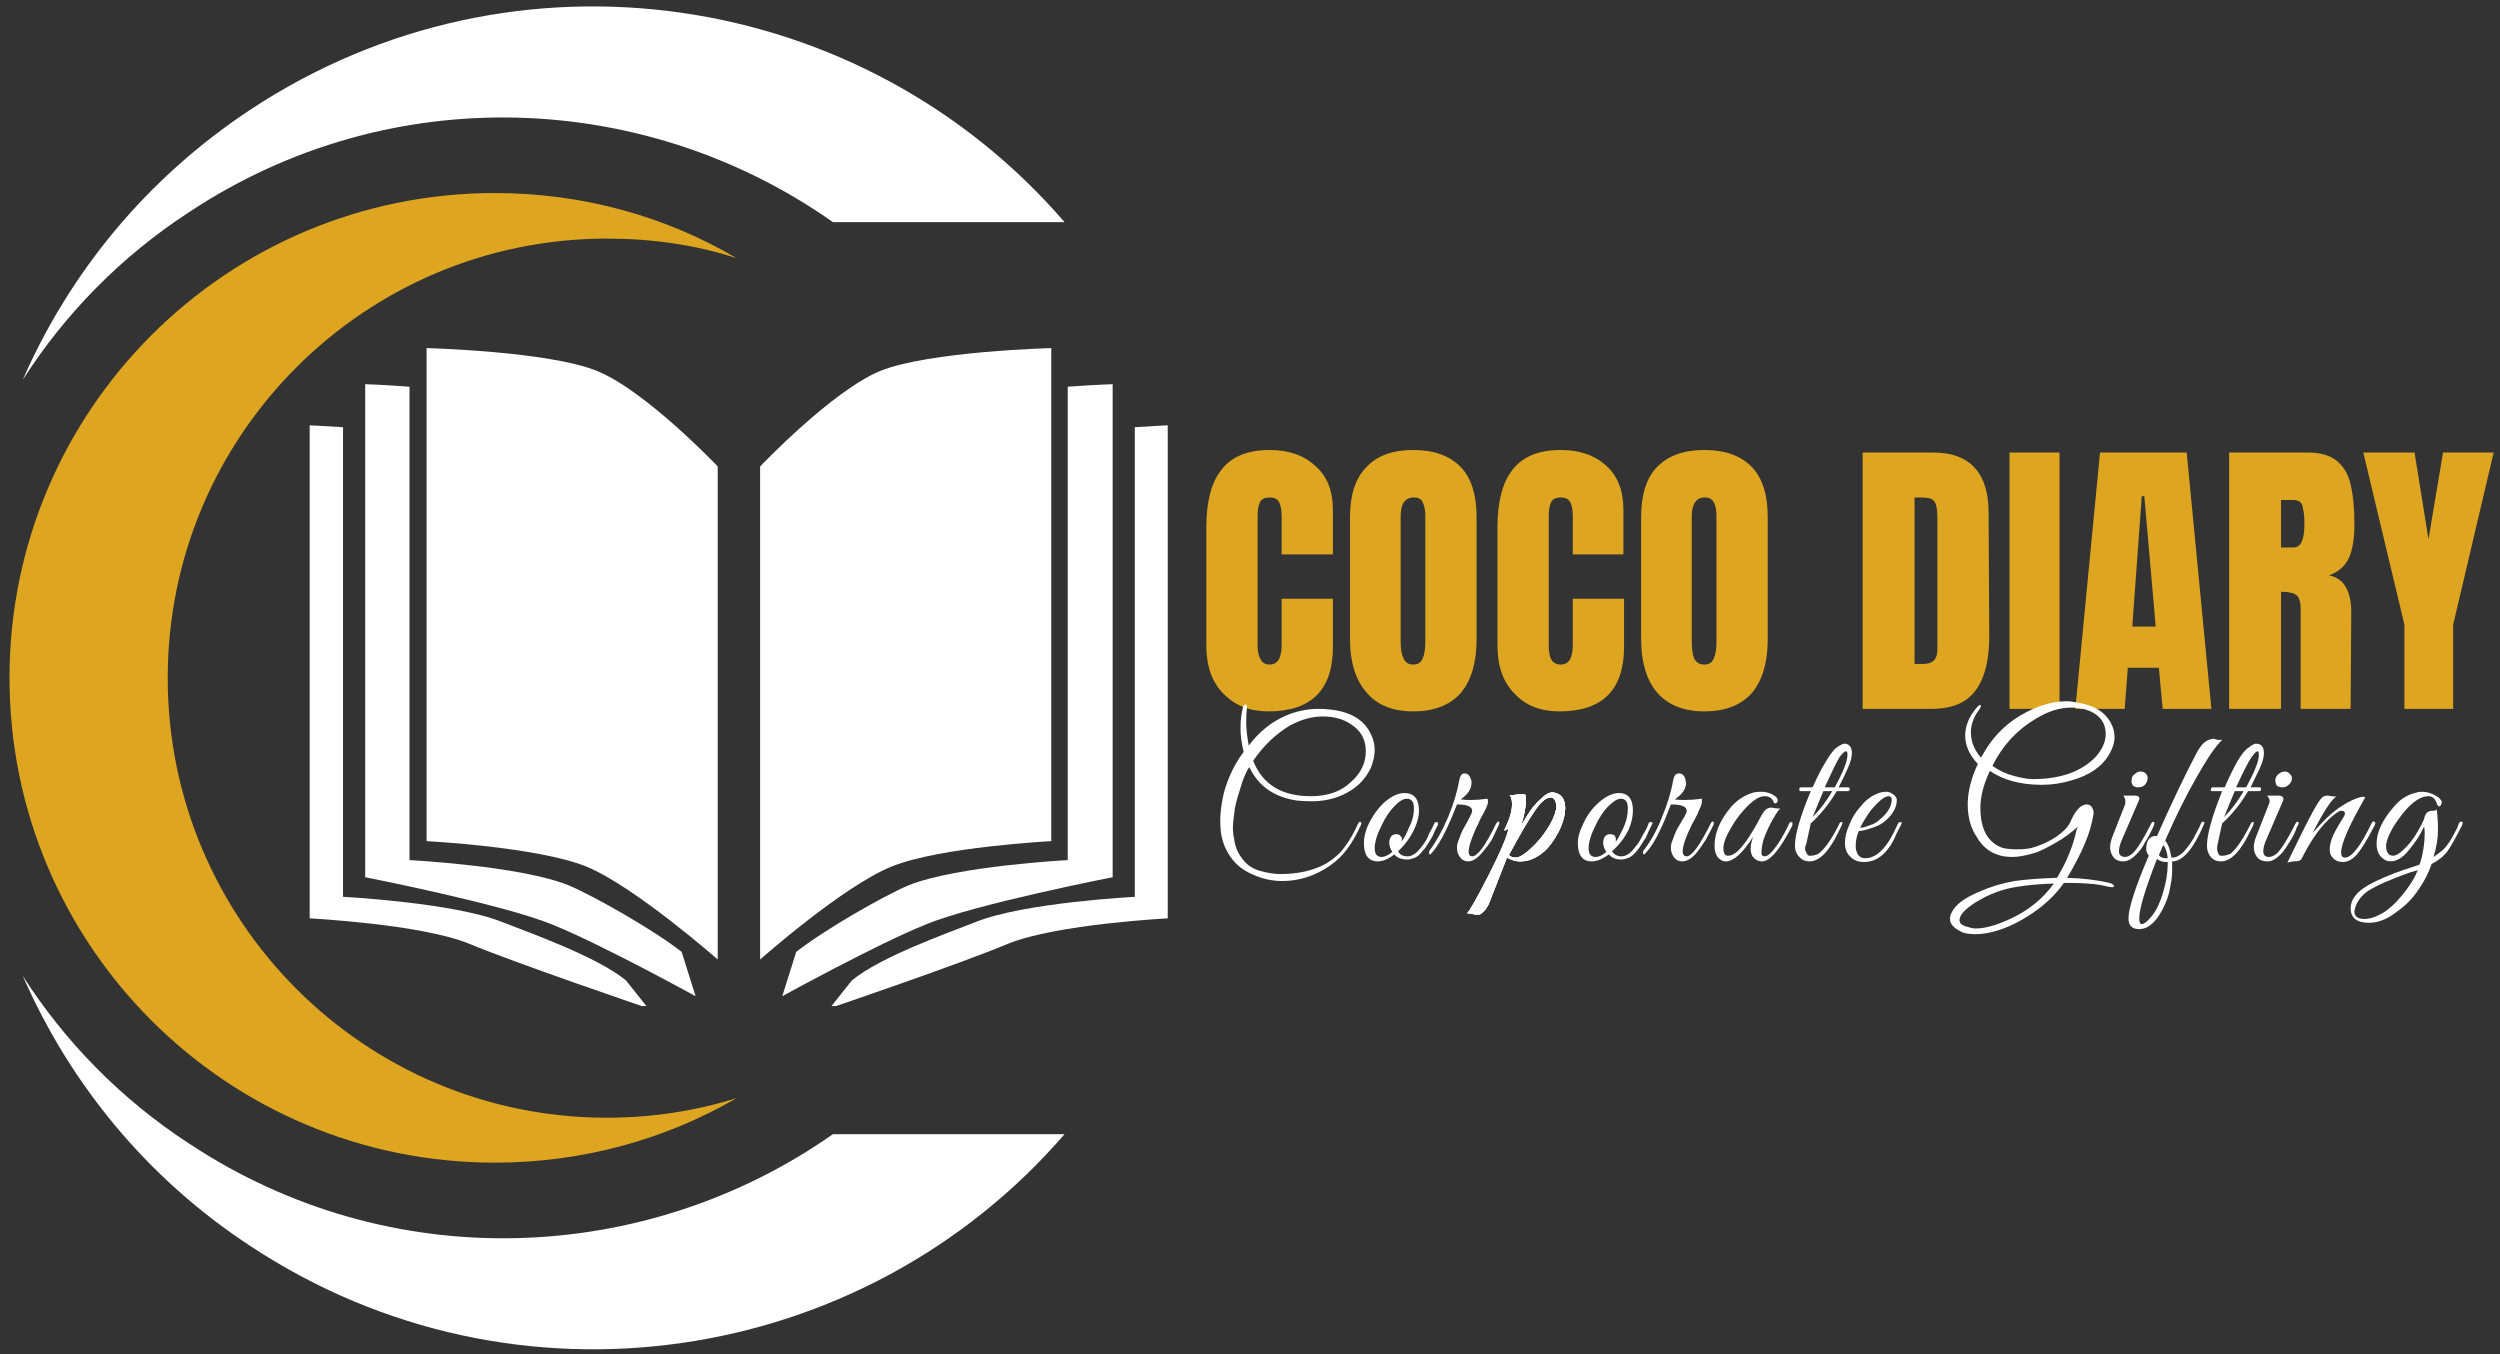
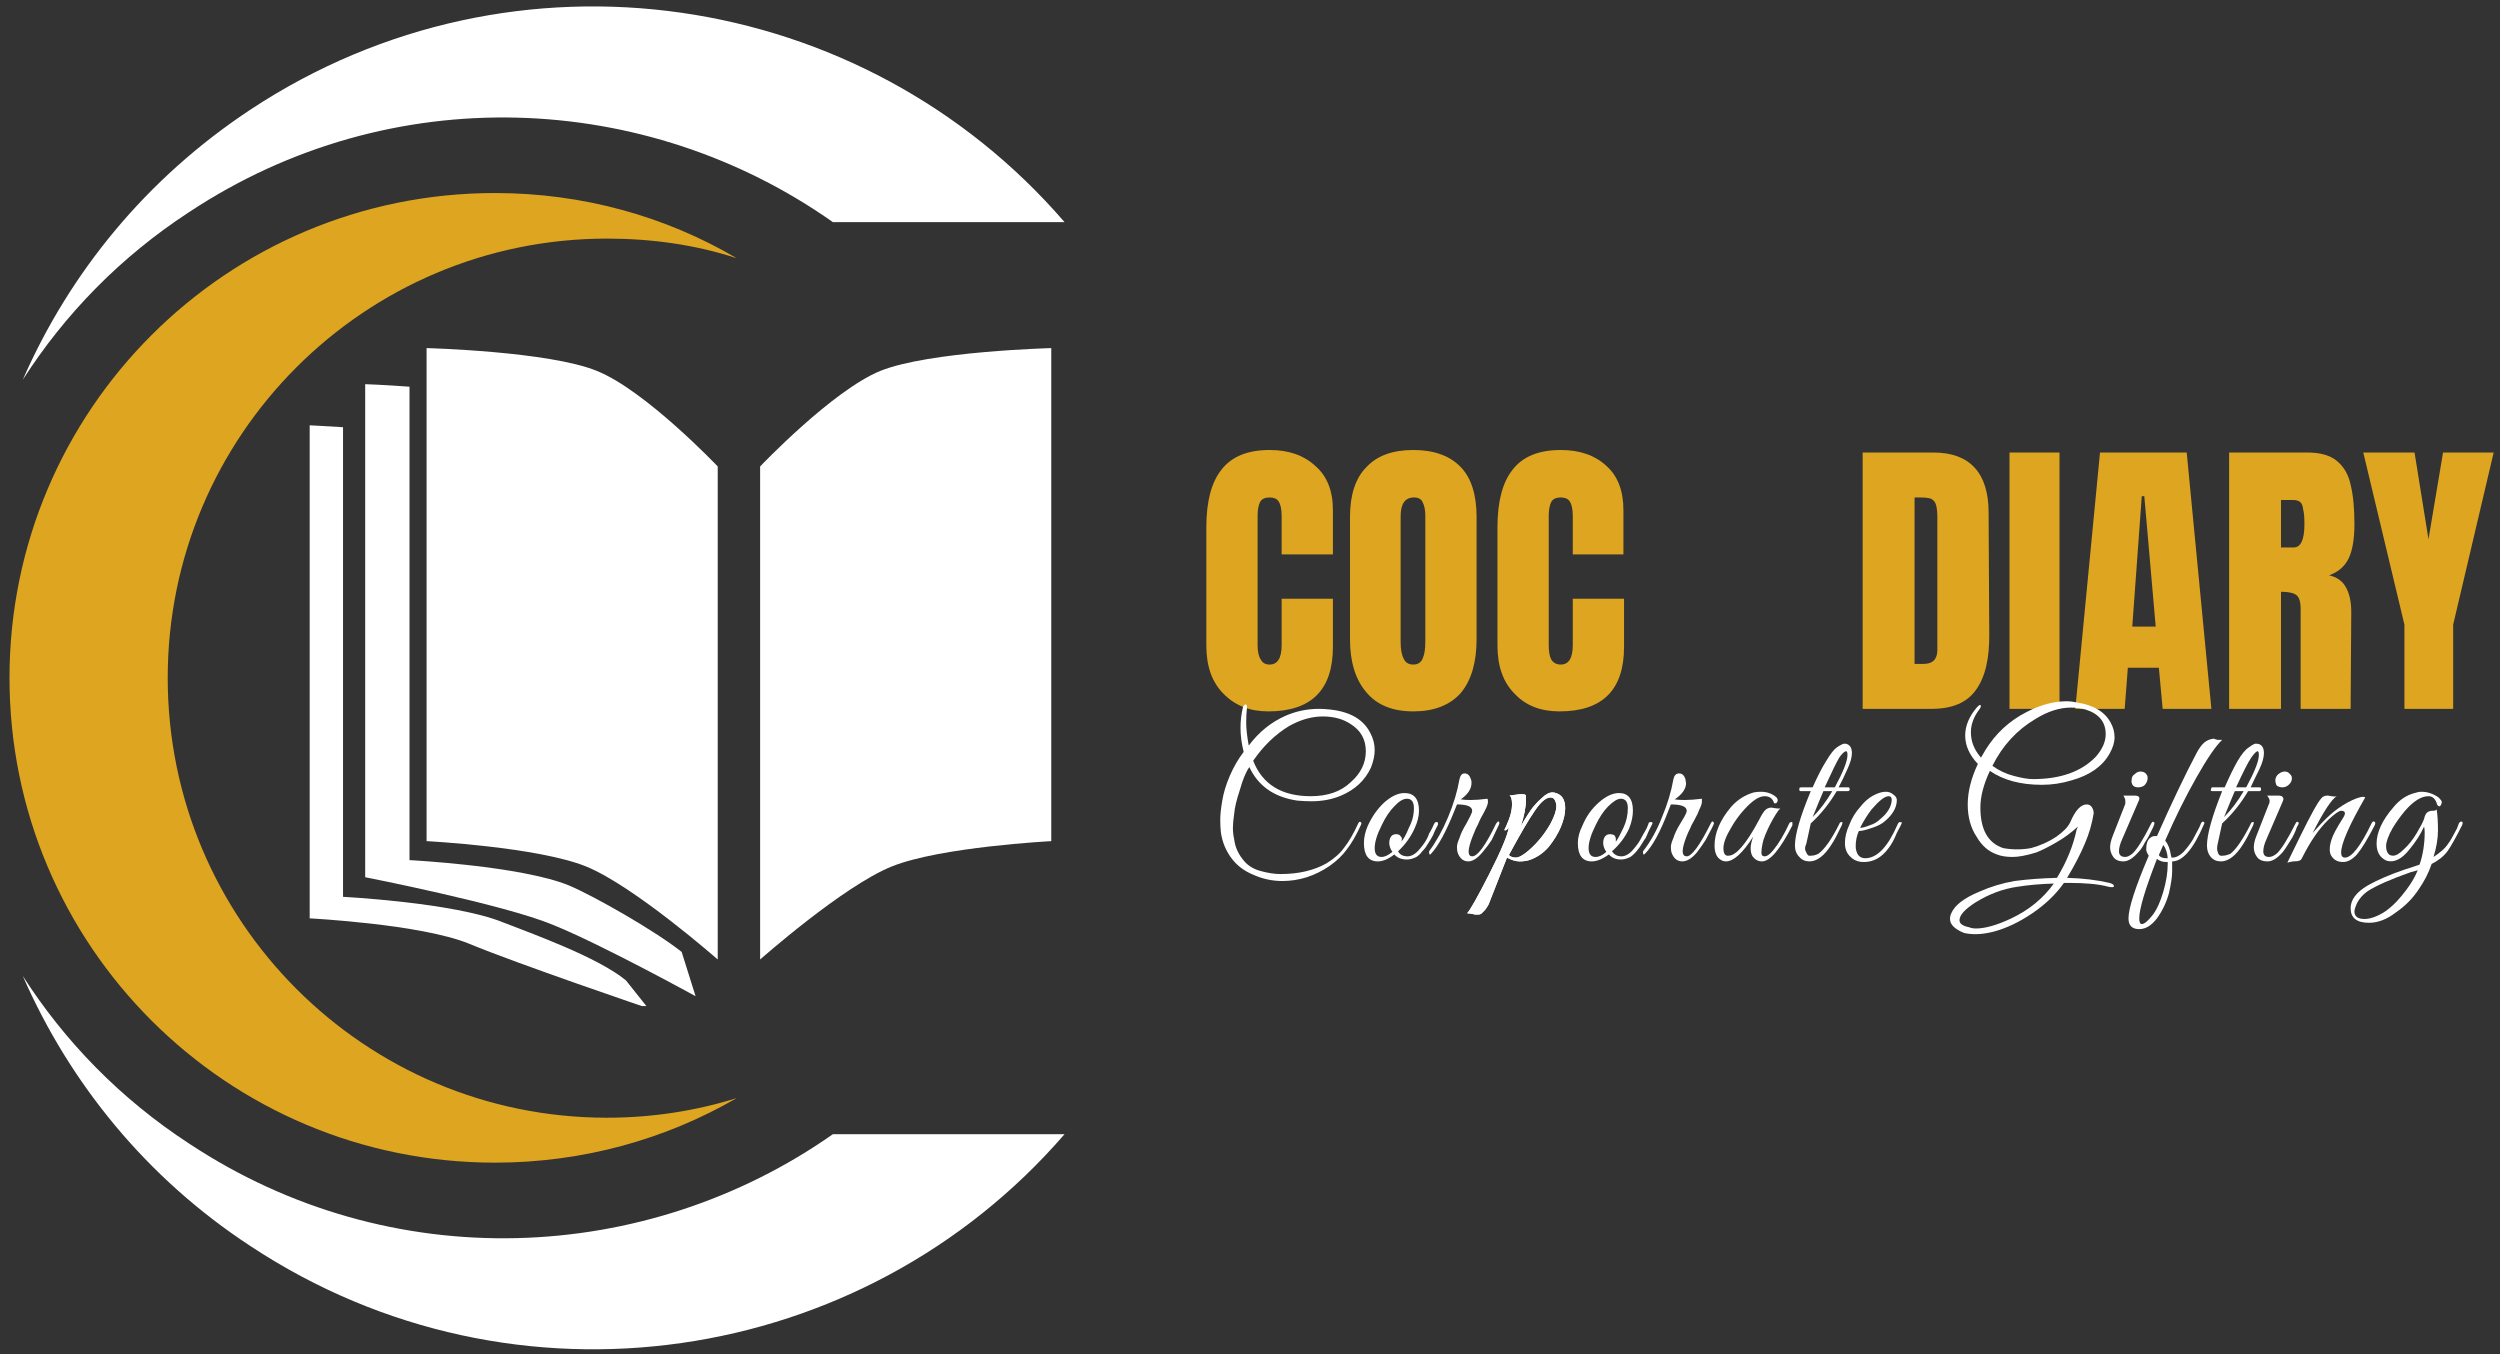
<svg xmlns="http://www.w3.org/2000/svg" viewBox="0 0 395 214" width="395" height="214">
  <rect x="0" y="0" width="395" height="214" fill="#333333" stroke="none" />
  <title>coco diary logo (3)</title>
  <defs>
    <clipPath id="cp1">
      <path d="m3.33 1.03h164.89v58.96h-164.89z" />
    </clipPath>
    <clipPath id="cp2">
      <path d="m3.33 153.68h164.89v59.52h-164.89z" />
    </clipPath>
    <clipPath id="cp3">
      <path d="m1.55 29.33h115.12v154.67h-115.12z" />
    </clipPath>
    <clipPath id="cp4">
      <path d="m119.33 54.96h48v97.04h-48z" />
    </clipPath>
    <clipPath id="cp5">
-       <path d="m130 66.67h54.67v92.29h-54.67z" />
-     </clipPath>
+       </clipPath>
    <clipPath id="cp6">
      <path d="m67.33 54.96h46.67v97.04h-46.67z" />
    </clipPath>
    <clipPath id="cp7">
      <path d="m48.93 66.67h54.4v92.29h-54.4z" />
    </clipPath>
  </defs>
  <style>		.s0 { fill: #ffffff } 		.s1 { fill: #dda520 } 	</style>
  <g id="Clip-Path: Clip-Path" clip-path="url(#cp1)">
    <g id="Clip-Path">
      <g>
        <path class="s0" d="m168.2 35.1c-31.8-36.9-86.8-45.4-128.6-17.8-16.5 10.9-28.6 25.8-36 42.7 6.6-10.3 15.4-19.4 26.3-26.5 31.9-21.1 72.2-19.2 101.7 1.6z" />
      </g>
    </g>
  </g>
  <g id="Clip-Path: Clip-Path" clip-path="url(#cp2)">
    <g id="Clip-Path">
      <g>
        <path class="s0" d="m168.2 179.2c-31.8 36.8-86.8 45.3-128.6 17.7-16.5-10.8-28.6-25.8-36-42.7 6.6 10.3 15.4 19.4 26.3 26.5 31.9 21.1 72.2 19.2 101.7-1.5z" />
      </g>
    </g>
  </g>
  <g id="Clip-Path: Clip-Path" clip-path="url(#cp3)">
    <g id="Clip-Path">
      <g>
        <path class="s1" d="m95.9 176.6c-38.3 0-69.4-31.1-69.4-69.5 0-38.3 31.1-69.4 69.4-69.4 7.2 0 14.1 1 20.5 3.1-11.2-6.6-24.3-10.3-38.2-10.3-42.4 0-76.7 34.3-76.7 76.6 0 42.3 34.3 76.6 76.7 76.6 13.9 0 27-3.7 38.2-10.2-6.4 2-13.3 3.1-20.5 3.1z" />
      </g>
    </g>
  </g>
  <g id="Clip-Path: Clip-Path" clip-path="url(#cp4)">
    <g id="Clip-Path">
      <g>
        <path class="s0" d="m120.1 73.7c0 0 11.4-12 19-15.1 7.7-3.1 27-3.6 27-3.6v77.9c0 0-17.5 0.9-25.2 4-7.7 3.1-20.8 14.7-20.8 14.7z" />
      </g>
    </g>
  </g>
-   <path class="s0" d="m175.8 60.7c0 0-3 0.1-7.1 0.4v74.8c0 0-17.5 0.9-25.2 4-4 1.7-13.4 7.1-17.7 10.5l-2.2 7c0 0 14.9-8.2 22.6-11.3 7.6-3.2 29.6-7.5 29.6-7.5z" />
  <g id="Clip-Path: Clip-Path" clip-path="url(#cp5)">
    <g id="Clip-Path">
      <g>
        <path class="s0" d="m184.5 67.2c0 0-2.1 0.1-5.2 0.3v74.2c0 0-17.6 0.9-25.2 4-4.6 1.8-15 5.5-19.5 9.2l-3.5 4.4c0 0 20.6-7 28.2-10.2 7.7-3.1 25.2-4 25.2-4z" />
      </g>
    </g>
  </g>
  <g id="Clip-Path: Clip-Path" clip-path="url(#cp6)">
    <g id="Clip-Path">
      <g>
        <path class="s0" d="m113.4 73.7c0 0-11.4-12-19.1-15.1-7.6-3.1-26.9-3.6-26.9-3.6v77.9c0 0 17.5 0.9 25.2 4 7.6 3.1 20.8 14.7 20.8 14.7z" />
      </g>
    </g>
  </g>
  <path class="s0" d="m57.7 60.7c0 0 3 0.1 7 0.4v74.8c0 0 17.6 0.9 25.2 4 4 1.7 13.5 7.1 17.8 10.5l2.2 7c0 0-14.9-8.2-22.6-11.3-7.7-3.2-29.6-7.5-29.6-7.5z" />
  <g id="Clip-Path: Clip-Path" clip-path="url(#cp7)">
    <g id="Clip-Path">
      <g>
        <path class="s0" d="m48.9 67.2c0 0 2.2 0.1 5.3 0.3v74.2c0 0 17.5 0.9 25.2 4 4.6 1.8 15 5.5 19.5 9.2l3.5 4.4c0 0-20.6-7-28.3-10.2-7.6-3.1-25.2-4-25.2-4z" />
      </g>
    </g>
  </g>
  <g>
    <g>
      <g>
        <path class="s1" d="m200.4 112.4q-4.4 0-7.1-2.8-2.7-2.7-2.7-7.6v-18.7q0-6.1 2.4-9.1 2.4-3.1 7.6-3.1 4.5 0 7.2 2.5 2.8 2.4 2.8 7v7h-8.1v-6q0-1.7-0.5-2.4-0.4-0.6-1.4-0.6-1.1 0-1.5 0.7-0.4 0.8-0.4 2.2v20.4q0 1.6 0.5 2.3 0.4 0.8 1.4 0.8 1.9 0 1.9-3.1v-7.3h8.1v7.6q0 10.2-10.2 10.2z" />
      </g>
    </g>
  </g>
  <g>
    <g>
      <g>
        <path class="s1" d="m223.3 112.4q-4.9 0-7.4-3-2.6-3-2.6-8.4v-19.3q0-5.3 2.6-7.9 2.5-2.7 7.4-2.7 4.9 0 7.5 2.7 2.5 2.6 2.5 7.9v19.3q0 5.5-2.5 8.5-2.6 2.9-7.5 2.9zm0-7.4q1.1 0 1.5-1 0.4-0.9 0.4-2.6v-19.9q0-1.3-0.4-2.1-0.3-0.8-1.4-0.8-2.1 0-2.1 3v19.8q0 1.8 0.5 2.7 0.4 0.9 1.5 0.9z" />
      </g>
    </g>
  </g>
  <g>
    <g>
      <g>
        <path class="s1" d="m246.4 112.4q-4.5 0-7.1-2.8-2.7-2.7-2.7-7.6v-18.7q0-6.1 2.4-9.1 2.4-3.1 7.6-3.1 4.5 0 7.2 2.5 2.7 2.4 2.7 7v7h-8v-6q0-1.7-0.5-2.4-0.4-0.6-1.4-0.6-1.1 0-1.5 0.7-0.4 0.8-0.4 2.2v20.4q0 1.6 0.4 2.3 0.5 0.8 1.5 0.8 1.9 0 1.9-3.1v-7.3h8.1v7.6q0 10.2-10.2 10.2z" />
      </g>
    </g>
  </g>
  <g>
    <g>
      <g>
-         <path class="s1" d="m269.3 112.4q-4.9 0-7.5-3-2.5-3-2.5-8.4v-19.3q0-5.3 2.5-7.9 2.6-2.7 7.5-2.7 4.9 0 7.5 2.7 2.5 2.6 2.5 7.9v19.3q0 5.5-2.5 8.5-2.6 2.9-7.5 2.9zm0-7.4q1.1 0 1.5-1 0.4-0.9 0.4-2.6v-19.9q0-1.3-0.4-2.1-0.4-0.8-1.4-0.8-2.1 0-2.1 3v19.8q0 1.8 0.4 2.7 0.5 0.9 1.6 0.9z" />
-       </g>
+         </g>
    </g>
  </g>
  <g>
    <g>
      <g>			</g>
    </g>
  </g>
  <g>
    <g>
      <g>
        <path class="s1" d="m294.3 71.5h11.2q4.3 0 6.5 2.4 2.2 2.4 2.2 7.1l0.1 19q0.1 6-2.1 9-2.1 3-7 3h-10.9zm9.6 33.4q2.2 0 2.2-2.2v-20.9q0-1.3-0.2-2-0.2-0.7-0.8-1-0.6-0.2-1.7-0.2h-0.9v26.3z" />
      </g>
    </g>
  </g>
  <g>
    <g>
      <g>
        <path class="s1" d="m317.5 112v-40.5h7.9v40.5z" />
      </g>
    </g>
  </g>
  <g>
    <g>
      <g>
        <path class="s1" d="m327.9 112l3.9-40.5h13.7l3.9 40.5h-7.7l-0.6-6.5h-4.9l-0.5 6.5zm9-13h3.7l-1.8-20.6h-0.4z" />
      </g>
    </g>
  </g>
  <g>
    <g>
      <g>
        <path class="s1" d="m352.2 71.5h12.4q3 0 4.6 1.3 1.7 1.4 2.2 3.8 0.6 2.4 0.6 6.2 0 3.5-0.9 5.4-0.9 1.9-3.1 2.7 1.8 0.4 2.6 1.8 0.9 1.5 0.9 4l-0.1 15.3h-7.9v-15.8q0-1.7-0.7-2.2-0.7-0.5-2.4-0.5v18.5h-8.2zm10.2 15q1.7 0 1.7-3.7 0-1.6-0.2-2.3-0.1-0.9-0.5-1.2-0.4-0.3-1.1-0.3h-1.9v7.5z" />
      </g>
    </g>
  </g>
  <g>
    <g>
      <g>
        <path class="s1" d="m379.9 112v-13.3l-6.5-27.2h8.1l2.2 13.7 2.3-13.7h8l-6.4 27.2v13.3z" />
      </g>
    </g>
  </g>
  <g>
    <g>
      <g>
        <path class="s0" d="m202.6 139.2q-2.4 0-4.6-1-2.2-0.9-3.5-2.7-1.3-1.8-1.6-4-0.1-0.9-0.1-2 0-1.1 0.3-2.9 0.3-1.9 1.2-4 0.9-2.1 2.2-3.8-0.5-2-0.5-3.8 0-1.7 0.4-3.3 0.1-0.2 0.2-0.3 0.1-0.1 0.2-0.1 0.3 0 0.2 0.8-0.1 0.7-0.1 2.1 0 1.4 0.4 3.6 2.4-3.2 5.8-4.7 2.5-1.1 5.3-1.1 0.8 0 1.7 0.1 4.8 0.5 6.4 3.7 0.7 1.3 0.7 2.7 0 1.3-0.6 2.8-1.4 3-4.7 4.4-2.1 0.9-4.7 0.9-1 0-2.2-0.1-5.5-0.8-7.6-5.3-0.8 1.1-1.5 3.6-0.8 2.4-0.9 3.8-0.2 1.3-0.2 2.2 0 0.9 0.2 1.8 0.2 1.7 1.3 3.1 1 1.4 2.8 1.9 1.8 0.5 3.2 0.5 4.3 0 7.3-1.7 1.8-1.1 2.8-2.5 1.1-1.4 2.2-3.8 0.2-0.4 0.4-0.2 0.2 0.1 0 0.5-1.1 2.4-2.2 3.8-1 1.4-2.7 2.6-3.5 2.4-7.5 2.4zm-4.6-19q2.2 5.6 9.1 5.6 4 0 6.3-2.2 2.4-2.1 2.4-4.9 0-2.8-2.4-4.3-1.8-1.2-4.4-1.2-2.6 0-5.3 1.5-3.3 2-5.7 5.5z" />
      </g>
    </g>
  </g>
  <g>
    <g>
      <g>
        <path class="s0" d="m221.9 125.3q2.3 0 2.3 2.8 0 1.3-0.7 2.8-0.9 2-2.6 3.6 0.4 0.8 1.5 0.8 0.8 0 1.6-0.8 0.9-1 1.3-1.7 0.4-0.7 0.5-1.1 0.2-0.3 0.5-0.9 0.3-0.7 0.4-0.8 0-0.1 0.2-0.1 0.3-0.1 0.3 0.2 0 0 0 0.2l-0.2 0.4q-0.2 0.4-0.3 0.6-0.1 0.2-0.3 0.7-0.3 0.5-0.4 0.7-0.2 0.3-0.5 0.8-0.3 0.5-0.5 0.7-0.3 0.3-0.6 0.7-0.3 0.3-0.6 0.5-0.8 0.4-1.5 0.4-1.3 0-2-0.8-1.4 1.1-2.6 1.1-2.2 0-2.2-2.9 0-1.3 0.6-2.7 1-2.2 2.6-3.7 1.7-1.5 3.2-1.5zm0.4 0.9q-0.9 0-2 1.2-1.1 1.1-2 3-1.1 2.2-1.1 3.6 0 1.4 1.1 1.4 0.7 0 1.7-0.8-0.5-0.7-0.5-1.5 0.1-1.3 1.1-1.3 0.4 0 0.6 0.2 0.3 0.3 0.3 0.5 0 0.3-0.1 0.5 0.6-0.7 1.2-2.2 0.8-1.5 0.8-3.1 0-1.5-1.1-1.5z" />
      </g>
    </g>
  </g>
  <g>
    <g>
      <g>
        <path class="s0" d="m232.5 123.7q0 1.4-1.7 2.6 0.6 0.1 1.6 0.1 1.1 0 2.6-0.2 0.1 0.1 0.1 0.5 0 0.4-0.4 1.2-0.4 0.8-0.7 1.3-0.3 0.6-0.5 1.1-0.3 0.5-0.6 1.3-0.3 0.7-0.5 1.3-0.8 2.4 0.2 2.4 1.3 0 3.8-5.2 0.3-0.4 0.4-0.3 0.1 0.1 0.1 0.3 0 0.1-0.4 0.9-0.4 0.8-0.8 1.7-0.5 0.8-1.5 2-1.2 1.4-2.2 1.4-1.2 0-1.7-1.4-0.1-0.3-0.1-0.9 0-0.5 0.4-1.4 0.3-1 1.1-2.3 0.7-1.3 0.8-1.6 0.1-0.2 0.1-0.4 0-1-2.4-1l-0.4 1q-2 5-3.7 6.8-0.3 0.3-0.3-0.2 0-0.1 0-0.2 1.7-2.3 3-5.4 1.3-3.1 1.8-6 0.2-0.9 0.8-0.9 0.7 0 1 0.9 0.1 0.2 0.1 0.6z" />
      </g>
    </g>
  </g>
  <g>
    <g>
      <g>
        <path class="s0" d="m247.3 127.7q0 1.3-0.7 3-0.7 1.6-1.9 3.1-1.3 1.5-3.1 2.1-0.7 0.2-1.5 0.2-0.9 0-2-0.6l-2.9 7.4q-0.5 0.9-0.9 1.2-0.3 0.4-0.7 0.4-0.4 0-0.5 0 0 0-0.5-0.1-0.5-0.1-0.8-0.1 0.7-0.7 3.5-6.2 2.8-5.5 3.1-7.4-0.3 0.5-0.6 0.5-0.2 0 0-0.3 0.2-0.4 0.6-1.4 0.5-1.3 0.5-2.4 0-1.2-0.4-1.4 1.9-0.3 2.2-0.2 0.3 0 0.4 0.2 0 0.3 0 0.6 0 1.8-0.8 4.2l0.6-1q1.1-1.8 1.6-2.3 0.5-0.6 1.1-1.1 0.9-0.9 1.7-0.9 0.3 0 0.5 0.1 1.5 0.4 1.5 2.4zm-1.4-0.3q0-0.5-0.2-0.9-0.2-0.5-0.7-0.5-1.1 0-2.5 2.1-1.4 2-4.1 7 0.4 0.4 1.1 0.4 0.7 0 2-1.1 2.1-1.8 3.5-4.3 0.9-1.7 0.9-2.7z" />
        <path id="Layer copy" class="s0" d="m247.3 127.7q0 1.3-0.7 3-0.7 1.6-1.9 3.1-1.3 1.5-3.1 2.1-0.7 0.2-1.5 0.2-0.9 0-2-0.6l-2.9 7.4q-0.5 0.9-0.9 1.2-0.3 0.4-0.7 0.4-0.4 0-0.5 0 0 0-0.5-0.1-0.5-0.1-0.8-0.1 0.7-0.7 3.5-6.2 2.8-5.5 3.1-7.4-0.3 0.5-0.6 0.5-0.2 0 0-0.3 0.2-0.4 0.6-1.4 0.5-1.3 0.5-2.4 0-1.2-0.4-1.4 1.9-0.3 2.2-0.2 0.3 0 0.4 0.2 0 0.3 0 0.6 0 1.8-0.8 4.2l0.6-1q1.1-1.8 1.6-2.3 0.5-0.6 1.1-1.1 0.9-0.9 1.7-0.9 0.3 0 0.5 0.1 1.5 0.4 1.5 2.4zm-1.4-0.3q0-0.5-0.2-0.9-0.2-0.5-0.7-0.5-1.1 0-2.5 2.1-1.4 2-4.1 7 0.4 0.4 1.1 0.4 0.7 0 2-1.1 2.1-1.8 3.5-4.3 0.9-1.7 0.9-2.7z" />
-         <path id="Layer copy 2" class="s0" d="m247.3 127.7q0 1.3-0.7 3-0.7 1.6-1.9 3.1-1.3 1.5-3.1 2.1-0.7 0.2-1.5 0.2-0.9 0-2-0.6l-2.9 7.4q-0.5 0.9-0.9 1.2-0.3 0.4-0.7 0.4-0.4 0-0.5 0 0 0-0.5-0.1-0.5-0.1-0.8-0.1 0.7-0.7 3.5-6.2 2.8-5.5 3.1-7.4-0.3 0.5-0.6 0.5-0.2 0 0-0.3 0.2-0.4 0.6-1.4 0.5-1.3 0.5-2.4 0-1.2-0.4-1.4 1.9-0.3 2.2-0.2 0.3 0 0.4 0.2 0 0.3 0 0.6 0 1.8-0.8 4.2l0.6-1q1.1-1.8 1.6-2.3 0.5-0.6 1.1-1.1 0.9-0.9 1.7-0.9 0.3 0 0.5 0.1 1.5 0.4 1.5 2.4zm-1.4-0.3q0-0.5-0.2-0.9-0.2-0.5-0.7-0.5-1.1 0-2.5 2.1-1.4 2-4.1 7 0.4 0.4 1.1 0.4 0.7 0 2-1.1 2.1-1.8 3.5-4.3 0.9-1.7 0.9-2.7z" />
      </g>
    </g>
  </g>
  <g>
    <g>
      <g>
        <path class="s0" d="m255.8 125.3q2.2 0 2.2 2.8 0 1.3-0.6 2.8-0.9 2-2.7 3.6 0.5 0.8 1.5 0.8 0.8 0 1.6-0.8 0.9-1 1.3-1.7 0.4-0.7 0.6-1.1 0.2-0.3 0.5-0.9 0.3-0.7 0.3-0.8 0.1-0.1 0.2-0.1 0.4-0.1 0.4 0.2 0 0-0.1 0.2l-0.2 0.4q-0.2 0.4-0.3 0.6-0.1 0.2-0.3 0.7-0.2 0.5-0.4 0.7-0.2 0.3-0.5 0.8-0.3 0.5-0.5 0.7-0.2 0.3-0.6 0.7-0.3 0.3-0.6 0.5-0.8 0.4-1.5 0.4-1.2 0-1.9-0.8-1.5 1.1-2.7 1.1-2.2 0-2.2-2.9 0-1.3 0.7-2.7 0.9-2.2 2.6-3.7 1.7-1.5 3.2-1.5zm0.3 0.9q-0.8 0-2 1.2-1.1 1.1-2 3-1.1 2.2-1.1 3.6 0 1.4 1.1 1.4 0.8 0 1.7-0.8-0.5-0.7-0.5-1.5 0.1-1.3 1.1-1.3 0.4 0 0.7 0.2 0.2 0.3 0.2 0.5 0 0.3 0 0.5 0.5-0.7 1.2-2.2 0.7-1.5 0.7-3.1 0-1.5-1.1-1.5z" />
      </g>
    </g>
  </g>
  <g>
    <g>
      <g>
        <path class="s0" d="m266.4 123.7q0 1.4-1.8 2.6 0.6 0.1 1.6 0.1 1.1 0 2.7-0.2 0 0.1 0 0.5 0 0.4-0.4 1.2-0.3 0.8-0.6 1.3-0.3 0.6-0.6 1.1-0.2 0.5-0.6 1.3-0.3 0.7-0.5 1.3-0.8 2.4 0.3 2.4 1.2 0 3.8-5.2 0.2-0.4 0.3-0.3 0.2 0.1 0.2 0.3 0 0.1-0.4 0.9-0.4 0.8-0.9 1.7-0.5 0.8-1.4 2-1.2 1.4-2.3 1.4-1.2 0-1.7-1.4-0.1-0.3-0.1-0.9 0-0.5 0.4-1.4 0.3-1 1.1-2.3 0.8-1.3 0.9-1.6 0.1-0.2 0.1-0.4 0-1-2.5-1l-0.4 1q-1.9 5-3.7 6.8-0.3 0.3-0.3-0.2 0-0.1 0-0.2 1.8-2.3 3-5.4 1.3-3.1 1.8-6 0.2-0.9 0.9-0.9 0.7 0 1 0.9 0 0.2 0.1 0.6z" />
      </g>
    </g>
  </g>
  <g>
    <g>
      <g>
        <path class="s0" d="m281.3 127.7q-0.6 0.6-1.6 2.5-1 2-1.2 3-0.2 0.9-0.2 1.5 0 0.6 0.5 0.6 0.6 0 1.4-1 1.3-1.6 2.5-4.2 0.1-0.2 0.3-0.2 0.2-0.1 0.2 0.1 0 0.2 0 0.4-2.9 5.7-4.8 5.7-0.9 0-1.5-0.8-0.3-0.5-0.3-1.3 0-0.7 0.4-1.8-2.5 3.9-4.3 3.9-0.5 0-0.9-0.3-0.9-0.6-0.9-2.2 0-3 2.6-6.1 1.5-1.7 3.6-2.3 0.6-0.1 1.1-0.1 1.5 0 2.5 0.9 0.3 0.4 0.1 0.7-0.1 0.3-0.5 0.2-0.3-1.1-1.5-1.1-1.3 0-3.2 2.1-1.2 1.3-2.1 2.9-1.2 2-1.2 3.2 0 1.3 0.8 1.2 1.8 0 4.8-5.6 0.6-1.2 1-1.6 0.4-0.4 1-0.4 0.1 0 0.6 0.1 0.6 0.1 0.8 0z" />
      </g>
    </g>
  </g>
  <g>
    <g>
      <g>
        <path class="s0" d="m283.6 133.6q0-2.6 2.5-8.6h-1.6q-0.1 0-0.2-0.1 0-0.2 0-0.4 0.1-0.1 0.3-0.1h1.8q1.1-2.5 2.1-4.1 1-1.7 1.7-2.2 0.9-0.6 1.2-0.6 0.4 0 0.5 0.1 0.7 0.3 0.7 1.4 0 1-0.7 2.5-0.7 1.6-1.4 2.9h1.5q0.2 0 0.2 0.1 0.1 0.2 0 0.4-0.1 0.1-0.2 0.1h-1.8q-1.7 2.9-4.1 5.1l-0.7 3.2q-0.2 0.4-0.2 0.8 0 0.3 0.3 0.8 0.2 0.4 0.6 0.3 0.6 0 1.2-0.3 1.5-1.1 3.3-4.7 0.1-0.3 0.3-0.3 0.2-0.1 0.2 0.1 0 0.1-0.1 0.4-1 2.1-1.6 3-1.7 2.7-3.5 2.7-1 0-1.6-0.7-0.7-0.7-0.7-1.8zm6.3-9.2q2-3.7 2-5.1 0-0.6-0.2-0.6-0.4 0-1.1 1-0.6 1-2.3 4.7zm-0.4 0.6h-1.4q-0.4 0.9-1.7 4.1 1.7-1.7 3.1-4.1z" />
      </g>
    </g>
  </g>
  <g>
    <g>
      <g>
        <path class="s0" d="m293.7 131.3q-0.5 1.1-0.5 2.4 0 0.8 0.4 1.4 0.4 0.5 1.1 0.5 2.8 0 5.1-5.3 0.2-0.5 0.5-0.4 0.2 0 0.2 0.1 0 0.1-0.8 1.6-0.6 1.5-1.3 2.4-1.6 2.2-3.9 2.2-1.3 0-2.1-0.8-0.9-0.8-0.9-2.2 0-1.4 0.7-2.9 0.6-1.6 1.8-2.9 1.1-1.4 2.6-2 0.7-0.3 1.4-0.3 0.6 0 1.1 0.4 0.6 0.4 0.6 0.9 0 1.9-2.2 3.6-0.7 0.5-2 0.9-1.2 0.4-1.8 0.4zm5.2-4.9q0-0.6-0.5-0.6-0.9 0-2.7 2.1-1 1.3-1.8 2.9 0.5 0 1.5-0.4 1-0.3 1.7-1 1.7-1.4 1.8-3z" />
      </g>
    </g>
  </g>
  <g>
    <g>
      <g>			</g>
    </g>
  </g>
  <g>
    <g>
      <g>
        <path class="s0" d="m314.4 121.8q-1.5 3.2-1.5 5.8 0 5.2 3.6 6.4 1.1 0.2 2.2 0.2 1.1 0 2.2-0.2 2.2-0.6 4-1.8 1.7-1.2 2.2-2.3 1.2-2.8 2.6-2.8 0.7 0 1 0.8 0.1 0.3 0.1 0.6-0.4 2.5-1.4 4.8-1 2.4-2.8 5.4 3.7 0.1 6.7 0.8 0.7 0.2 0.7 0.5 0 0.3-0.9 0.1-2.2-0.6-6.2-0.6-0.3 0-0.8 0-1.9 2.7-5 4.8-3.1 2.1-6.1 2.9-1.6 0.4-2.8 0.4-1.1 0-1.9-0.2-2.2-0.9-2.2-2.2 0-0.5 0.2-0.9 0.8-1.9 4.4-3.4 2.7-1.2 5.6-1.7 3-0.4 6.7-0.5 2.3-3.8 3.1-7.6l0.2-0.5q-1.5 1.4-3.4 2.5-1.9 1.1-3.2 1.6-2.3 0.7-3.7 0.7-1.5 0-2.5-0.4-2-0.7-3.2-2.8-1.4-2.1-1.4-5.1 0-3 1.6-6.4-2-2.1-2-4.5 0-2.3 1.9-4.5 0.4-0.4 0.5-0.3 0.2 0.1-0.1 0.6-1.4 1.8-1.4 3.7 0 2.2 1.6 4 0.2-0.3 0.7-1.2 2.4-3.9 6.5-6 3.3-1.7 6.3-1.7 0.8 0 1.7 0.2 3.9 0.6 5.3 3.2 0.6 1.1 0.6 2.3 0 1.2-0.8 2.6-1.7 3-6 4.2-2.3 0.7-4.7 0.7-5 0-8.2-2.2zm12.8-10q-2.7 0-5.6 1.8-4.4 2.6-6.8 7.4 1.5 1.1 3.4 1.6 1.9 0.5 3 0.5 6.5 0 9.9-3.5 1.6-1.8 1.6-3.6 0-2.9-3.2-3.9-1.1-0.3-2.3-0.3zm-17.6 33.6q0 0.8 1.5 1.1 0.5 0.2 1.1 0.2 2.2 0 5.6-1.6 4.2-2 6.7-5.5-3.2 0.1-5.7 0.5-3.5 0.5-6.7 2.5-2.5 1.6-2.5 2.8z" />
      </g>
    </g>
  </g>
  <g>
    <g>
      <g>
        <path class="s0" d="m338.8 124.1q-0.4 0.3-1 0.3-0.5 0-0.8-0.3-0.3-0.4-0.2-0.9 0-0.6 0.5-0.9 0.4-0.4 0.9-0.4 0.6 0 0.9 0.4 0.3 0.3 0.2 0.9-0.1 0.5-0.5 0.9zm-3 11.3q0.5 0 1.2-0.6 1.1-1.1 2.9-4.7 0.2-0.4 0.4-0.2 0.1 0 0.1 0.2 0 0.1-0.2 0.6-0.3 0.6-0.5 1-0.2 0.5-0.8 1.4-0.5 1-1 1.5-1.3 1.5-2.4 1.5-1.1 0-1.6-0.7-0.5-0.7-0.5-1.5 0-0.8 0.4-1.8l2-5.1q0-0.1 0-0.5 0-0.3-0.3-0.8h1.7q0.7 0 0.8 0.3 0.1 0.2-0.2 0.8l-2.5 5.8q-0.5 1.1-0.5 1.9 0 0.9 1 0.9z" />
      </g>
    </g>
  </g>
  <g>
    <g>
      <g>
        <path class="s0" d="m338 146.8q-1.7 0-1.7-1.7 0-2.4 3.2-9.9-0.4-0.6-0.4-1 0-1.3 0.6-1.8 0.4-0.3 0.7-0.3 0.3 0 0.4 0 3.5-7.9 6.3-13.2 0.6-1.1 1.2-1.6 0.6-0.5 1.5-0.6 0.1 0.1 0.6 0.2 0.5 0 0.7 0-1.5 1.4-4.1 6-2.6 4.6-4.9 9.9 0.7 0.9 0.9 2.3l0.1 0.4q0.1 0 0.1 0 0.9 0 1.8-0.9 0.9-1 1.5-2 0.6-1.1 1-1.9 0.3-0.8 0.4-0.8 0.1-0.1 0.2-0.1 0.1 0.1 0.1 0.1 0.1 0 0.1 0.1 0 0.1-0.1 0.3-2.5 5.8-5 5.8 0 0.5 0 1.6 0 1.2-0.5 3.4-0.6 2.2-1.9 4-1.3 1.7-2.8 1.7zm0-1.7q0 0.9 0.4 0.9 0.6 0 1.7-1.4 1-1.3 1.7-3.7 0.7-2.4 0.7-4.4 0-0.1 0-0.3-0.1 0-0.2 0-0.9 0-1.5-0.5-2.8 7.2-2.8 9.4zm4.3-9.5h0.2q-0.1-1.3-0.7-2.1l-0.7 1.6q0.3 0.5 1.2 0.5z" />
      </g>
    </g>
  </g>
  <g>
    <g>
      <g>
        <path class="s0" d="m348.7 133.6q0-2.6 2.4-8.6h-1.6q-0.1 0-0.2-0.1 0-0.2 0.1-0.4 0-0.1 0.2-0.1h1.9q1.1-2.5 2-4.1 1-1.7 1.8-2.2 0.8-0.6 1.1-0.6 0.4 0 0.6 0.1 0.7 0.3 0.7 1.4 0 1-0.7 2.5-0.8 1.6-1.4 2.9h1.4q0.2 0 0.2 0.1 0.1 0.2 0 0.4-0.1 0.1-0.2 0.1h-1.8q-1.7 2.9-4.1 5.1l-0.7 3.2q-0.1 0.4-0.1 0.8 0 0.3 0.2 0.8 0.2 0.4 0.7 0.3 0.5 0 1.2-0.3 1.4-1.1 3.2-4.7 0.1-0.3 0.3-0.3 0.2-0.1 0.2 0.1 0 0.1-0.1 0.4-1 2.1-1.6 3-1.7 2.7-3.5 2.7-1 0-1.6-0.7-0.6-0.7-0.6-1.8zm6.2-9.2q2-3.7 2-5.1 0-0.6-0.2-0.6-0.3 0-1 1-0.7 1-2.4 4.7zm-0.4 0.6h-1.4q-0.4 0.9-1.7 4.1 1.7-1.7 3.1-4.1z" />
      </g>
    </g>
  </g>
  <g>
    <g>
      <g>
        <path class="s0" d="m361.5 124.1q-0.4 0.3-0.9 0.3-0.5 0-0.9-0.3-0.2-0.4-0.2-0.9 0.1-0.6 0.5-0.9 0.5-0.4 1-0.4 0.5 0 0.8 0.4 0.4 0.3 0.3 0.9-0.1 0.5-0.6 0.9zm-3 11.3q0.6 0 1.3-0.6 1.1-1.1 2.9-4.7 0.2-0.4 0.4-0.2 0.1 0 0.1 0.2 0 0.1-0.3 0.6-0.2 0.6-0.4 1-0.2 0.5-0.8 1.4-0.6 1-1 1.5-1.3 1.5-2.4 1.5-1.2 0-1.7-0.7-0.5-0.7-0.5-1.5 0-0.8 0.4-1.8l2-5.1q0.1-0.1 0.1-0.5 0-0.3-0.4-0.8h1.7q0.7 0 0.8 0.3 0.2 0.2-0.1 0.8l-2.5 5.8q-0.5 1.1-0.5 1.9 0 0.9 0.9 0.9z" />
      </g>
    </g>
  </g>
  <g>
    <g>
      <g>
        <path class="s0" d="m373.7 126q-3.8 6.6-3.8 8.7 0 0.8 0.6 0.8 1.6 0 4.2-5.4 0.2-0.4 0.4-0.3 0.2 0.1 0.2 0.2 0 0.2-0.1 0.4-1.7 3.3-2.8 4.6-1.1 1.2-2.2 1.2-1.2 0-1.8-0.9-0.3-0.4-0.3-1.1 0-0.7 0.3-1.6 0.3-1 1.7-3.2 0.4-0.6 0.4-0.9 0-0.4-0.6-0.4-0.5 0-2 1.4-2.2 2.1-4.2 6.1-0.2 0.4-0.5 0.4-0.2 0.1-0.9 0.1-0.6 0.1-0.9 0.2 0.5-1 2-4.1 2.6-5.3 3.4-6.1 0.3-0.4 1-0.4 0.1 0 0.6 0.1 0.5 0.1 0.8 0-1.2 0.7-3.8 5.8 1.5-1.7 2.7-2.8 1.2-1.1 2.8-2 1.7-0.9 2.5-0.9 0.2 0 0.3 0.1z" />
      </g>
    </g>
  </g>
  <g>
    <g>
      <g>
        <path class="s0" d="m374.3 145.8q-2.9 0-2.9-2.3 0-2 2.7-3.6 2.3-1.3 5.8-2.5 1.6-0.5 2.4-0.8 0.8-2.4 0.8-5.1 0-0.6-0.1-0.9-0.8 1.8-2.3 3.6-1.8 2.3-3.6 1.8-1.6-0.7-1.6-2.7 0-2.7 2.7-5.8 1.4-1.7 3.3-2.2 0.6-0.2 1.1-0.2 1.4 0 2.7 0.9 0.5 0.5 0.5 0.7 0 0.3-0.2 0.6-0.2 0.2-0.4 0-0.2-0.2-0.2-0.4-0.4-1.1-1.3-1.1-1.7 0-3.7 2.3-1.1 1.3-2 2.8-1 1.8-1 2.8 0 1 0.6 1.4 0.3 0.1 0.5 0.1 0.7 0 1.7-1 1.1-1 2-2.5 0.9-1.5 1.2-2.3 0.2-0.9 0.6-1.1 0.3-0.2 0.8-0.2 0.4 0 0.6-0.2 0.2 1.4 0.2 3.3 0 1.9-0.7 4.2 1.5-1 2.1-1.8 0.6-0.8 0.9-1.4 0.4-0.7 0.7-1.3 0.2-0.6 0.3-0.8 0.1-0.2 0.3-0.3 0.3 0 0.3 0.2 0 0.2-0.1 0.4-1.4 2.8-2.3 4.1-0.9 1.2-2.5 2-0.7 2.1-2.1 4.1-1.4 2.1-3.6 3.6-2.1 1.6-4.2 1.6zm-2.3-1.8q0 1.2 1.6 1.2 0.9 0 2-0.5 1.1-0.5 1.8-1.1 1.3-1 2.8-3 1.2-1.6 1.8-3.1l-1.1 0.3q-4.8 1.7-6.8 3-1.4 1-1.9 2.4-0.2 0.5-0.2 0.8z" />
      </g>
    </g>
  </g>
</svg>